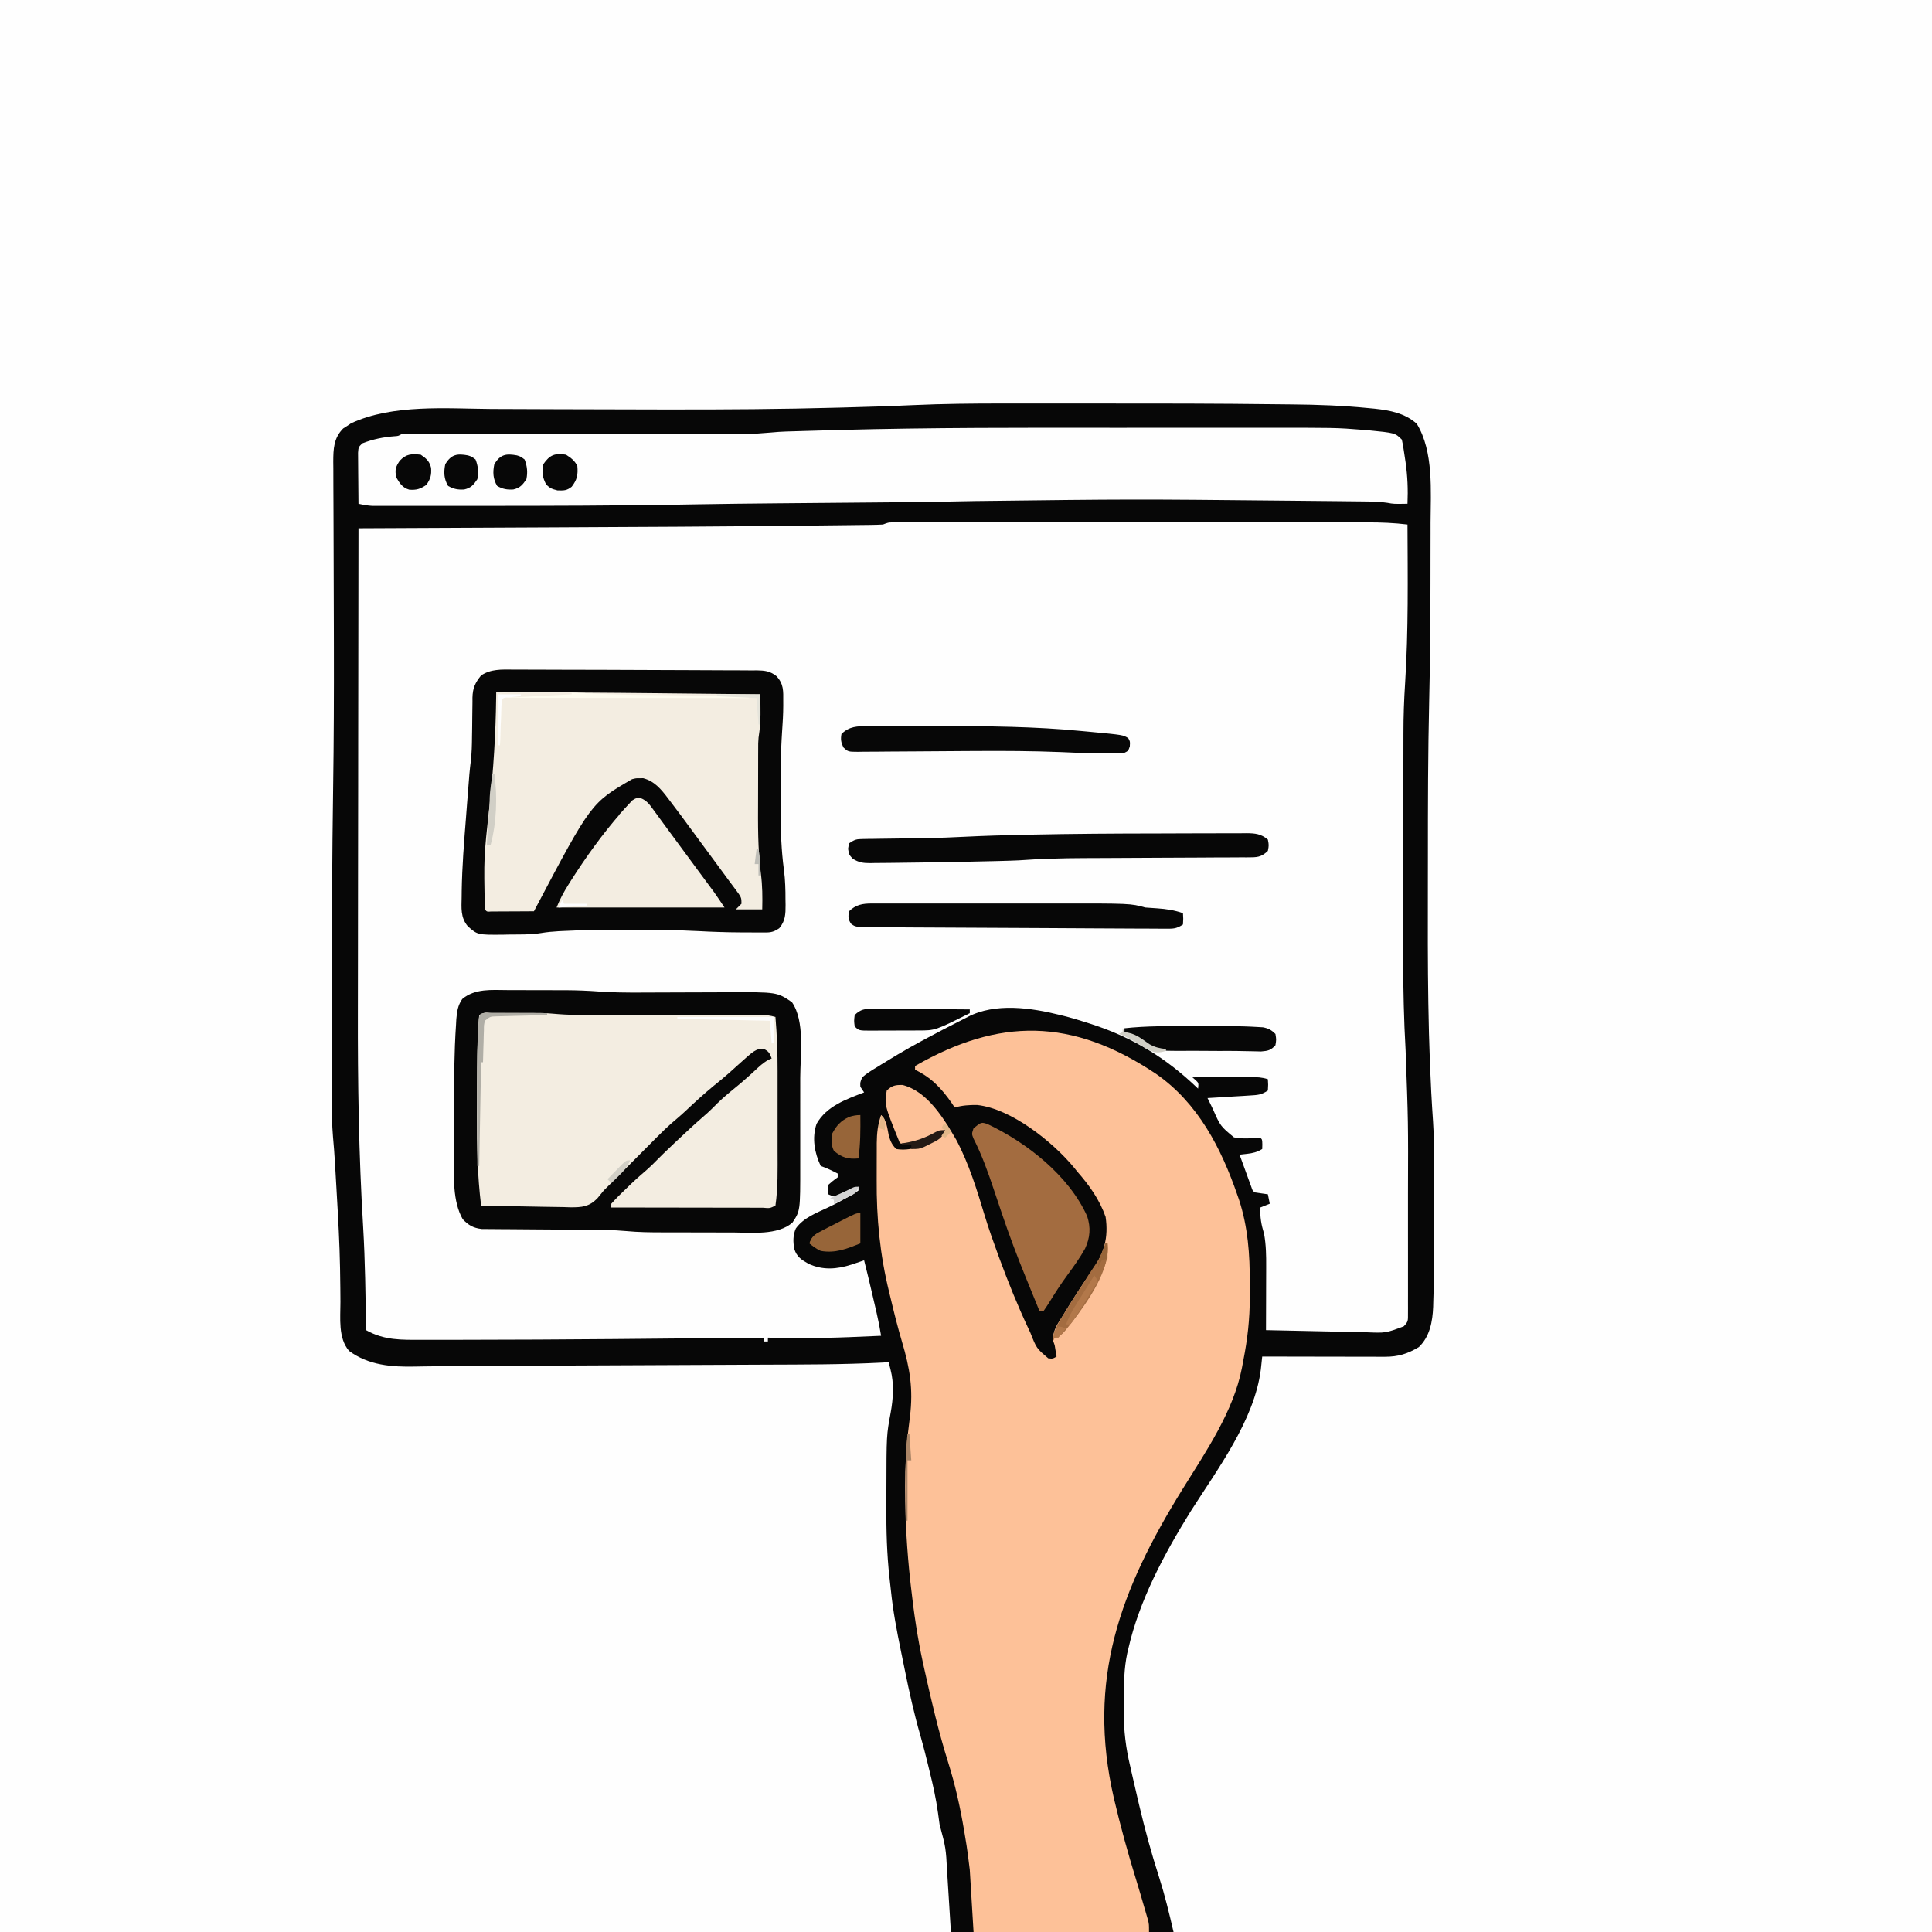
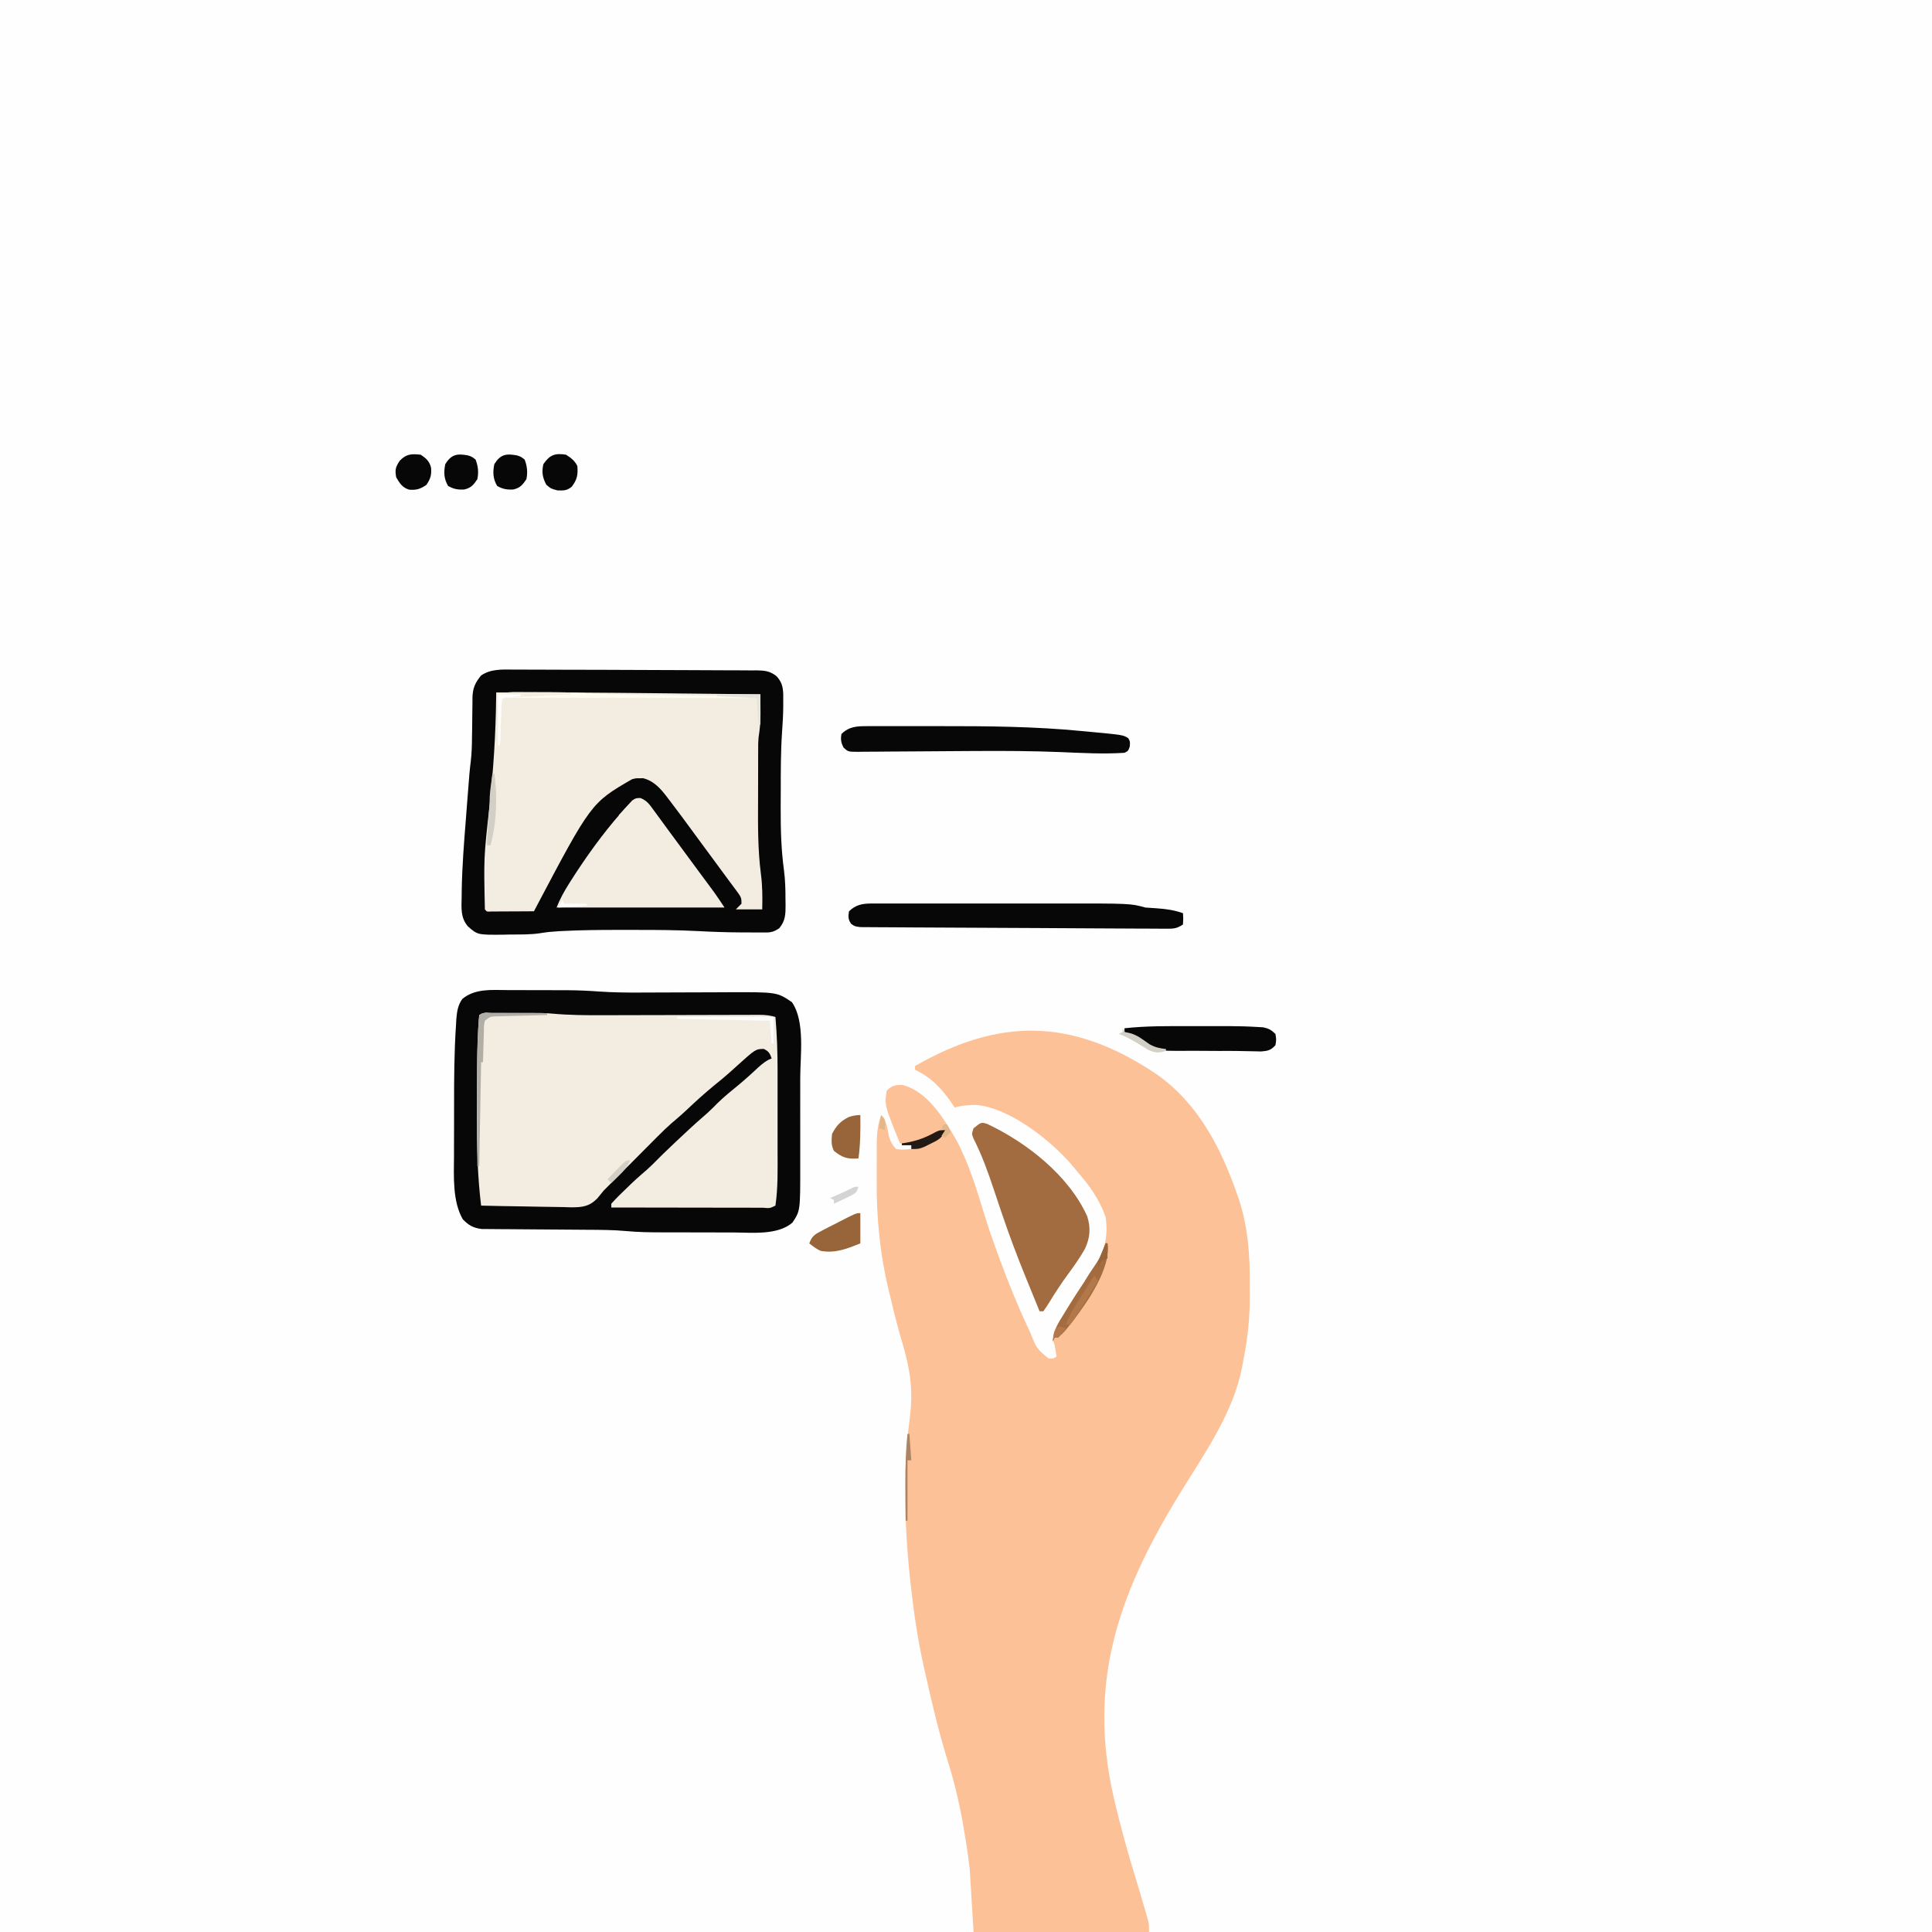
<svg xmlns="http://www.w3.org/2000/svg" version="1.1" width="1024" height="1024">
  <rect width="100%" height="100%" fill="#333333" stroke="none" />
  <path d="M0 0 C337.92 0 675.84 0 1024 0 C1024 337.92 1024 675.84 1024 1024 C686.08 1024 348.16 1024 0 1024 C0 686.08 0 348.16 0 0 Z " fill="#FEFEFE" transform="translate(0,0)" />
  <path d="M0 0 C2.973 0.002 5.945 0.001 8.918 -0 C16 -0.003 23.082 -0.001 30.163 0.004 C36.491 0.009 42.818 0.009 49.146 0.004 C80.924 -0.02 112.703 0.014 144.48 0.406 C147.142 0.439 149.804 0.465 152.466 0.488 C165.999 0.608 179.42 1.087 192.892 2.427 C194.032 2.534 195.172 2.64 196.346 2.75 C204.558 3.656 212.334 5.129 218.634 10.759 C227.641 25.498 225.999 46.484 225.927 63.173 C225.926 65.069 225.926 66.965 225.926 68.86 C225.924 72.826 225.916 76.79 225.903 80.755 C225.886 85.672 225.882 90.589 225.883 95.506 C225.882 116.213 225.677 136.905 225.197 157.607 C224.56 185.312 224.509 213.015 224.512 240.725 C224.511 245.545 224.503 250.365 224.491 255.185 C224.387 297.021 224.365 339.004 227.254 380.761 C227.796 388.86 227.842 396.927 227.83 405.041 C227.83 406.619 227.831 408.198 227.833 409.777 C227.834 413.064 227.832 416.352 227.827 419.639 C227.823 422.955 227.823 426.271 227.827 429.586 C227.87 460.718 227.87 460.718 227.377 475.916 C227.344 477.303 227.344 477.303 227.31 478.719 C226.993 486.516 225.577 494.572 219.697 500.134 C213.714 503.707 208.758 505.26 201.747 505.248 C201.044 505.248 200.342 505.248 199.618 505.248 C197.296 505.248 194.975 505.24 192.654 505.232 C191.044 505.23 189.434 505.229 187.824 505.228 C183.587 505.224 179.351 505.214 175.114 505.203 C170.791 505.193 166.468 505.188 162.144 505.183 C153.662 505.172 145.179 505.155 136.697 505.134 C136.632 505.749 136.568 506.364 136.501 506.997 C136.371 508.209 136.371 508.209 136.238 509.446 C136.153 510.246 136.068 511.046 135.98 511.871 C132.596 538.948 112.843 564.986 98.603 587.435 C84.772 609.808 71.53 634.321 65.697 660.134 C65.431 661.252 65.431 661.252 65.161 662.393 C63.463 670.434 63.358 678.34 63.381 686.521 C63.384 688.867 63.361 691.211 63.336 693.556 C63.292 703.44 64.39 712.484 66.697 722.134 C67.025 723.587 67.35 725.039 67.674 726.493 C68.732 731.214 69.834 735.925 70.947 740.634 C71.143 741.464 71.338 742.294 71.54 743.149 C74.555 755.886 77.962 768.422 81.979 780.883 C85.054 790.521 87.42 800.269 89.697 810.134 C50.757 810.134 11.817 810.134 -28.303 810.134 C-28.963 799.574 -29.623 789.014 -30.303 778.134 C-30.975 765.6 -30.975 765.6 -34.303 753.134 C-34.618 751.061 -34.897 748.981 -35.159 746.9 C-36.19 739.428 -37.797 732.199 -39.616 724.884 C-40.04 723.131 -40.04 723.131 -40.473 721.341 C-41.726 716.225 -43.003 711.128 -44.466 706.068 C-47.839 694.394 -50.445 682.632 -52.843 670.72 C-53.492 667.505 -54.153 664.292 -54.817 661.08 C-56.983 650.488 -59.005 639.962 -60.09 629.197 C-60.325 626.917 -60.591 624.641 -60.856 622.364 C-62.261 609.725 -62.585 597.203 -62.509 584.494 C-62.491 581.307 -62.488 578.12 -62.489 574.933 C-62.441 546.774 -62.441 546.774 -60.241 534.947 C-58.854 527.285 -58.356 519.521 -60.32 511.934 C-60.644 510.68 -60.969 509.426 -61.303 508.134 C-62.506 508.203 -63.708 508.271 -64.948 508.342 C-85.856 509.42 -106.781 509.357 -127.712 509.438 C-133.249 509.46 -138.786 509.487 -144.323 509.514 C-153.629 509.558 -162.934 509.599 -172.239 509.637 C-185.232 509.691 -198.224 509.751 -211.216 509.811 C-220.349 509.854 -229.483 509.895 -238.616 509.936 C-240.793 509.946 -242.971 509.956 -245.148 509.965 C-248.307 509.98 -251.465 509.994 -254.624 510.008 C-255.643 510.012 -256.662 510.017 -257.711 510.021 C-262.674 510.043 -267.637 510.062 -272.599 510.073 C-274.5 510.077 -276.4 510.082 -278.3 510.087 C-279.223 510.089 -280.145 510.091 -281.095 510.094 C-286.511 510.112 -291.925 510.164 -297.339 510.247 C-300.714 510.298 -304.088 510.333 -307.462 510.366 C-309 510.385 -310.538 510.412 -312.076 510.447 C-324.634 510.728 -336.883 509.824 -347.303 502.134 C-353.168 495.349 -351.852 484.672 -351.861 476.305 C-351.869 471.328 -351.947 466.353 -352.026 461.377 C-352.05 459.795 -352.05 459.795 -352.074 458.181 C-352.305 445.128 -353.049 432.103 -353.803 419.072 C-353.869 417.91 -353.935 416.749 -354.003 415.552 C-354.194 412.214 -354.388 408.875 -354.584 405.537 C-354.642 404.56 -354.699 403.584 -354.758 402.578 C-355.043 397.885 -355.384 393.208 -355.818 388.527 C-356.329 382.424 -356.444 376.373 -356.432 370.251 C-356.434 369.122 -356.436 367.993 -356.438 366.83 C-356.442 363.105 -356.439 359.379 -356.436 355.654 C-356.437 353.677 -356.437 351.7 -356.439 349.723 C-356.443 342.677 -356.44 335.63 -356.434 328.584 C-356.429 323.39 -356.427 318.197 -356.425 313.003 C-356.415 276.444 -356.275 239.892 -355.729 203.337 C-355.362 178.565 -355.281 153.799 -355.337 129.024 C-355.344 125.779 -355.35 122.534 -355.356 119.288 C-355.382 104.668 -355.412 90.049 -355.484 75.429 C-355.513 69.298 -355.532 63.168 -355.544 57.037 C-355.552 52.757 -355.574 48.477 -355.605 44.197 C-355.625 40.951 -355.625 37.706 -355.628 34.46 C-355.64 33.306 -355.653 32.153 -355.665 30.964 C-355.648 24.156 -355.478 18.335 -350.428 13.244 C-349.727 12.795 -349.026 12.347 -348.303 11.884 C-347.622 11.425 -346.942 10.967 -346.241 10.494 C-324.082 0.239 -295.744 2.722 -271.838 2.896 C-267.551 2.923 -263.264 2.931 -258.978 2.941 C-251.705 2.96 -244.433 2.988 -237.161 3.023 C-219.321 3.106 -201.481 3.134 -183.642 3.154 C-181.788 3.157 -179.934 3.159 -178.08 3.162 C-148.04 3.202 -118.021 3.015 -87.991 2.197 C-87.165 2.175 -86.34 2.153 -85.49 2.13 C-73.292 1.802 -61.095 1.457 -48.906 0.883 C-32.601 0.136 -16.319 -0.015 0 0 Z " fill="#FEFEFE" transform="translate(532.303,213.866)" />
-   <path d="M0 0 C2.973 0.002 5.945 0.001 8.918 -0 C16 -0.003 23.082 -0.001 30.163 0.004 C36.491 0.009 42.818 0.009 49.146 0.004 C80.924 -0.02 112.703 0.014 144.48 0.406 C147.142 0.439 149.804 0.465 152.466 0.488 C165.999 0.608 179.42 1.087 192.892 2.427 C194.032 2.534 195.172 2.64 196.346 2.75 C204.558 3.656 212.334 5.129 218.634 10.759 C227.641 25.498 225.999 46.484 225.927 63.173 C225.926 65.069 225.926 66.965 225.926 68.86 C225.924 72.826 225.916 76.79 225.903 80.755 C225.886 85.672 225.882 90.589 225.883 95.506 C225.882 116.213 225.677 136.905 225.197 157.607 C224.56 185.312 224.509 213.015 224.512 240.725 C224.511 245.545 224.503 250.365 224.491 255.185 C224.387 297.021 224.365 339.004 227.254 380.761 C227.796 388.86 227.842 396.927 227.83 405.041 C227.83 406.619 227.831 408.198 227.833 409.777 C227.834 413.064 227.832 416.352 227.827 419.639 C227.823 422.955 227.823 426.271 227.827 429.586 C227.87 460.718 227.87 460.718 227.377 475.916 C227.344 477.303 227.344 477.303 227.31 478.719 C226.993 486.516 225.577 494.572 219.697 500.134 C213.714 503.707 208.758 505.26 201.747 505.248 C201.044 505.248 200.342 505.248 199.618 505.248 C197.296 505.248 194.975 505.24 192.654 505.232 C191.044 505.23 189.434 505.229 187.824 505.228 C183.587 505.224 179.351 505.214 175.114 505.203 C170.791 505.193 166.468 505.188 162.144 505.183 C153.662 505.172 145.179 505.155 136.697 505.134 C136.632 505.749 136.568 506.364 136.501 506.997 C136.371 508.209 136.371 508.209 136.238 509.446 C136.153 510.246 136.068 511.046 135.98 511.871 C132.596 538.948 112.843 564.986 98.603 587.435 C84.772 609.808 71.53 634.321 65.697 660.134 C65.431 661.252 65.431 661.252 65.161 662.393 C63.463 670.434 63.358 678.34 63.381 686.521 C63.384 688.867 63.361 691.211 63.336 693.556 C63.292 703.44 64.39 712.484 66.697 722.134 C67.025 723.587 67.35 725.039 67.674 726.493 C68.732 731.214 69.834 735.925 70.947 740.634 C71.143 741.464 71.338 742.294 71.54 743.149 C74.555 755.886 77.962 768.422 81.979 780.883 C85.054 790.521 87.42 800.269 89.697 810.134 C50.757 810.134 11.817 810.134 -28.303 810.134 C-28.963 799.574 -29.623 789.014 -30.303 778.134 C-30.975 765.6 -30.975 765.6 -34.303 753.134 C-34.618 751.061 -34.897 748.981 -35.159 746.9 C-36.19 739.428 -37.797 732.199 -39.616 724.884 C-40.04 723.131 -40.04 723.131 -40.473 721.341 C-41.726 716.225 -43.003 711.128 -44.466 706.068 C-47.839 694.394 -50.445 682.632 -52.843 670.72 C-53.492 667.505 -54.153 664.292 -54.817 661.08 C-56.983 650.488 -59.005 639.962 -60.09 629.197 C-60.325 626.917 -60.591 624.641 -60.856 622.364 C-62.261 609.725 -62.585 597.203 -62.509 584.494 C-62.491 581.307 -62.488 578.12 -62.489 574.933 C-62.441 546.774 -62.441 546.774 -60.241 534.947 C-58.854 527.285 -58.356 519.521 -60.32 511.934 C-60.644 510.68 -60.969 509.426 -61.303 508.134 C-62.506 508.203 -63.708 508.271 -64.948 508.342 C-85.856 509.42 -106.781 509.357 -127.712 509.438 C-133.249 509.46 -138.786 509.487 -144.323 509.514 C-153.629 509.558 -162.934 509.599 -172.239 509.637 C-185.232 509.691 -198.224 509.751 -211.216 509.811 C-220.349 509.854 -229.483 509.895 -238.616 509.936 C-240.793 509.946 -242.971 509.956 -245.148 509.965 C-248.307 509.98 -251.465 509.994 -254.624 510.008 C-255.643 510.012 -256.662 510.017 -257.711 510.021 C-262.674 510.043 -267.637 510.062 -272.599 510.073 C-274.5 510.077 -276.4 510.082 -278.3 510.087 C-279.223 510.089 -280.145 510.091 -281.095 510.094 C-286.511 510.112 -291.925 510.164 -297.339 510.247 C-300.714 510.298 -304.088 510.333 -307.462 510.366 C-309 510.385 -310.538 510.412 -312.076 510.447 C-324.634 510.728 -336.883 509.824 -347.303 502.134 C-353.168 495.349 -351.852 484.672 -351.861 476.305 C-351.869 471.328 -351.947 466.353 -352.026 461.377 C-352.05 459.795 -352.05 459.795 -352.074 458.181 C-352.305 445.128 -353.049 432.103 -353.803 419.072 C-353.869 417.91 -353.935 416.749 -354.003 415.552 C-354.194 412.214 -354.388 408.875 -354.584 405.537 C-354.642 404.56 -354.699 403.584 -354.758 402.578 C-355.043 397.885 -355.384 393.208 -355.818 388.527 C-356.329 382.424 -356.444 376.373 -356.432 370.251 C-356.434 369.122 -356.436 367.993 -356.438 366.83 C-356.442 363.105 -356.439 359.379 -356.436 355.654 C-356.437 353.677 -356.437 351.7 -356.439 349.723 C-356.443 342.677 -356.44 335.63 -356.434 328.584 C-356.429 323.39 -356.427 318.197 -356.425 313.003 C-356.415 276.444 -356.275 239.892 -355.729 203.337 C-355.362 178.565 -355.281 153.799 -355.337 129.024 C-355.344 125.779 -355.35 122.534 -355.356 119.288 C-355.382 104.668 -355.412 90.049 -355.484 75.429 C-355.513 69.298 -355.532 63.168 -355.544 57.037 C-355.552 52.757 -355.574 48.477 -355.605 44.197 C-355.625 40.951 -355.625 37.706 -355.628 34.46 C-355.64 33.306 -355.653 32.153 -355.665 30.964 C-355.648 24.156 -355.478 18.335 -350.428 13.244 C-349.727 12.795 -349.026 12.347 -348.303 11.884 C-347.622 11.425 -346.942 10.967 -346.241 10.494 C-324.082 0.239 -295.744 2.722 -271.838 2.896 C-267.551 2.923 -263.264 2.931 -258.978 2.941 C-251.705 2.96 -244.433 2.988 -237.161 3.023 C-219.321 3.106 -201.481 3.134 -183.642 3.154 C-181.788 3.157 -179.934 3.159 -178.08 3.162 C-148.04 3.202 -118.021 3.015 -87.991 2.197 C-87.165 2.175 -86.34 2.153 -85.49 2.13 C-73.292 1.802 -61.095 1.457 -48.906 0.883 C-32.601 0.136 -16.319 -0.015 0 0 Z M-64.303 64.134 C-66.411 64.25 -68.522 64.305 -70.633 64.331 C-71.604 64.344 -71.604 64.344 -72.595 64.358 C-74.777 64.387 -76.96 64.409 -79.142 64.431 C-80.715 64.45 -82.287 64.47 -83.86 64.489 C-88.184 64.542 -92.507 64.588 -96.831 64.633 C-99.586 64.662 -102.341 64.692 -105.096 64.724 C-150.107 65.231 -195.119 65.448 -240.131 65.652 C-251.32 65.702 -262.509 65.757 -273.698 65.811 C-296.566 65.923 -319.435 66.03 -342.303 66.134 C-342.372 106.024 -342.425 145.913 -342.456 185.802 C-342.46 190.548 -342.464 195.294 -342.468 200.039 C-342.469 200.984 -342.469 201.928 -342.47 202.902 C-342.483 218.048 -342.507 233.195 -342.535 248.342 C-342.563 263.969 -342.579 279.596 -342.585 295.224 C-342.589 303.965 -342.598 312.707 -342.62 321.448 C-342.717 359.912 -342.159 398.135 -339.822 436.538 C-338.755 454.712 -338.555 472.933 -338.303 491.134 C-328.513 496.652 -319.503 496.286 -308.455 496.267 C-306.498 496.269 -306.498 496.269 -304.501 496.271 C-300.852 496.274 -297.204 496.269 -293.555 496.263 C-291.232 496.259 -288.909 496.258 -286.585 496.257 C-233.491 496.227 -180.395 495.632 -127.303 495.134 C-127.303 495.794 -127.303 496.454 -127.303 497.134 C-126.643 497.134 -125.983 497.134 -125.303 497.134 C-125.303 496.474 -125.303 495.814 -125.303 495.134 C-124.196 495.14 -123.089 495.145 -121.949 495.15 C-93.607 495.378 -93.607 495.378 -65.303 494.134 C-65.943 490.096 -66.72 486.125 -67.643 482.142 C-67.901 481.025 -68.16 479.907 -68.426 478.755 C-68.695 477.602 -68.964 476.448 -69.241 475.259 C-69.505 474.113 -69.77 472.967 -70.043 471.787 C-71.411 465.889 -72.811 460.002 -74.303 454.134 C-74.906 454.339 -75.51 454.544 -76.131 454.755 C-76.93 455.025 -77.73 455.294 -78.553 455.572 C-79.342 455.839 -80.131 456.105 -80.944 456.38 C-88.757 458.877 -96.198 459.504 -103.803 455.947 C-107.493 453.844 -109.969 452.326 -111.303 448.134 C-111.993 444.284 -112.062 440.927 -110.518 437.279 C-106.435 431.542 -99.622 429.044 -93.452 426.127 C-89.636 424.32 -85.967 422.357 -82.303 420.259 C-81.334 419.705 -80.364 419.151 -79.366 418.58 C-78.685 418.103 -78.004 417.626 -77.303 417.134 C-77.303 416.474 -77.303 415.814 -77.303 415.134 C-80.55 416.139 -83.429 417.203 -86.428 418.822 C-89.303 420.134 -89.303 420.134 -91.678 419.822 C-92.482 419.482 -92.482 419.482 -93.303 419.134 C-93.616 416.884 -93.616 416.884 -93.303 414.134 C-90.803 411.947 -90.803 411.947 -88.303 410.134 C-88.303 409.474 -88.303 408.814 -88.303 408.134 C-91.286 406.61 -94.121 405.195 -97.303 404.134 C-100.599 397.177 -102.039 389.241 -99.502 381.779 C-94.231 372.413 -83.842 368.782 -74.303 365.134 C-74.963 364.144 -75.623 363.154 -76.303 362.134 C-76.409 359.779 -76.409 359.779 -75.303 357.134 C-72.948 355.03 -70.314 353.45 -67.616 351.822 C-66.841 351.34 -66.066 350.857 -65.268 350.361 C-62.958 348.932 -60.634 347.529 -58.303 346.134 C-57.41 345.594 -57.41 345.594 -56.499 345.044 C-52.491 342.634 -48.415 340.36 -44.303 338.134 C-43.433 337.663 -42.563 337.192 -41.667 336.707 C-35.769 333.531 -29.838 330.431 -23.854 327.42 C-22.348 326.661 -20.846 325.894 -19.354 325.11 C-4.682 317.483 14.215 320.28 29.697 324.134 C30.816 324.413 31.935 324.691 33.088 324.978 C36.655 325.941 40.18 327.004 43.697 328.134 C44.471 328.382 45.245 328.63 46.043 328.885 C68.279 336.092 85.904 346.957 102.697 363.134 C103.029 360.132 103.029 360.132 101.197 358.447 C100.702 358.014 100.207 357.581 99.697 357.134 C104.911 357.11 110.126 357.091 115.34 357.079 C117.114 357.074 118.888 357.068 120.662 357.059 C123.212 357.047 125.761 357.041 128.31 357.037 C129.104 357.032 129.898 357.026 130.716 357.021 C133.973 357.021 136.584 357.097 139.697 358.134 C139.884 361.009 139.884 361.009 139.697 364.134 C136.162 366.491 134.265 366.51 130.06 366.767 C128.761 366.851 127.463 366.935 126.125 367.021 C124.753 367.101 123.381 367.18 122.009 367.259 C120.626 367.346 119.242 367.433 117.859 367.521 C114.472 367.733 111.085 367.938 107.697 368.134 C107.989 368.715 108.282 369.295 108.583 369.893 C109.267 371.269 109.938 372.65 110.588 374.041 C114.53 382.986 114.53 382.986 121.716 388.957 C126.403 389.849 130.968 389.493 135.697 389.134 C136.697 390.134 136.697 390.134 136.759 392.697 C136.739 393.501 136.718 394.306 136.697 395.134 C134.002 396.818 131.648 397.35 128.541 397.701 C127.272 397.844 126.004 397.987 124.697 398.134 C125.838 401.282 126.986 404.427 128.134 407.572 C128.623 408.919 128.623 408.919 129.121 410.293 C129.433 411.147 129.746 412.001 130.068 412.88 C130.356 413.671 130.644 414.462 130.941 415.277 C131.549 417.116 131.549 417.116 132.697 418.134 C135.025 418.502 137.359 418.837 139.697 419.134 C140.027 420.784 140.357 422.434 140.697 424.134 C139.047 424.794 137.397 425.454 135.697 426.134 C135.488 431.263 136.212 435.243 137.697 440.134 C138.755 445.938 138.827 451.569 138.795 457.443 C138.792 458.893 138.792 458.893 138.79 460.372 C138.785 463.439 138.772 466.505 138.759 469.572 C138.754 471.66 138.75 473.748 138.746 475.835 C138.735 480.935 138.718 486.035 138.697 491.134 C147.181 491.335 155.665 491.519 164.15 491.681 C168.091 491.757 172.031 491.838 175.971 491.933 C179.776 492.025 183.582 492.101 187.389 492.167 C188.837 492.194 190.286 492.228 191.734 492.266 C202.137 492.703 202.137 492.703 211.697 489.134 C214.186 486.645 213.948 485.908 213.951 482.476 C213.959 481 213.959 481 213.968 479.494 C213.964 478.409 213.96 477.324 213.956 476.207 C213.959 475.066 213.963 473.926 213.966 472.75 C213.975 468.942 213.969 465.134 213.963 461.326 C213.964 458.651 213.966 455.977 213.968 453.303 C213.972 447.658 213.967 442.012 213.958 436.367 C213.948 430.66 213.948 424.954 213.958 419.247 C214.092 380.941 214.092 380.941 212.693 342.669 C210.853 310.893 211.435 278.999 211.496 247.183 C211.51 239.867 211.512 232.552 211.511 225.237 C211.511 216.359 211.518 207.482 211.527 198.604 C211.529 196.091 211.53 193.577 211.53 191.064 C211.531 187.105 211.537 183.147 211.547 179.188 C211.55 177.754 211.551 176.319 211.551 174.885 C211.548 165.886 211.864 156.953 212.452 147.977 C214.228 120.08 213.811 92.07 213.697 64.134 C206.593 63.285 199.605 62.991 192.454 63.007 C191.366 63.006 190.277 63.004 189.155 63.003 C185.531 62.999 181.907 63.002 178.283 63.005 C175.676 63.004 173.068 63.002 170.461 63 C164.13 62.995 157.799 62.996 151.468 62.999 C146.324 63.001 141.18 63.002 136.037 63.001 C134.937 63 134.937 63 133.815 63 C132.325 63 130.835 62.999 129.346 62.999 C115.399 62.996 101.452 62.999 87.505 63.005 C75.535 63.009 63.564 63.009 51.594 63.004 C37.685 62.999 23.776 62.996 9.866 63 C8.384 63 6.902 63 5.42 63.001 C4.327 63.001 4.327 63.001 3.211 63.001 C-1.931 63.002 -7.073 63 -12.215 62.998 C-19.127 62.995 -26.038 62.997 -32.95 63.003 C-35.492 63.004 -38.034 63.004 -40.576 63.002 C-44.033 62.999 -47.491 63.002 -50.949 63.007 C-51.965 63.005 -52.98 63.003 -54.027 63.001 C-54.949 63.003 -55.872 63.006 -56.823 63.008 C-57.622 63.009 -58.42 63.009 -59.243 63.009 C-61.503 63.058 -61.503 63.058 -64.303 64.134 Z " fill="#070707" transform="translate(532.303,213.866)" />
  <path d="M0 0 C22.255 15.451 34.585 39.439 43.21 64.532 C43.481 65.301 43.751 66.07 44.029 66.863 C48.677 81.142 49.773 95.81 49.664 110.731 C49.648 113.344 49.664 115.955 49.683 118.567 C49.697 129.943 48.483 140.698 46.273 151.845 C46.021 153.194 45.77 154.544 45.52 155.894 C41.026 178.969 26.425 200.207 14.191 219.905 C-19.022 273.398 -36.883 321.073 -22.318 384.07 C-18.88 398.665 -14.919 413.101 -10.471 427.42 C-9.051 432.048 -7.698 436.695 -6.352 441.345 C-6.089 442.236 -5.826 443.128 -5.555 444.047 C-5.315 444.877 -5.075 445.708 -4.829 446.563 C-4.615 447.295 -4.402 448.027 -4.183 448.78 C-3.727 450.845 -3.727 450.845 -3.727 454.845 C-34.417 454.845 -65.107 454.845 -96.727 454.845 C-97.717 438.51 -97.717 438.51 -98.727 421.845 C-99.413 416.098 -100.112 410.521 -101.102 404.845 C-101.325 403.504 -101.548 402.164 -101.771 400.823 C-103.814 388.677 -106.412 376.968 -110.095 365.221 C-115.192 348.96 -119.058 332.476 -122.727 315.845 C-122.983 314.696 -123.238 313.547 -123.501 312.364 C-126.477 298.758 -128.436 285.113 -129.977 271.282 C-130.06 270.537 -130.144 269.791 -130.229 269.023 C-132.007 252.863 -132.953 236.728 -132.977 220.47 C-132.979 219.745 -132.982 219.021 -132.984 218.275 C-132.996 208.163 -132.466 198.268 -131.227 188.22 C-131.092 187.107 -130.956 185.994 -130.816 184.848 C-130.686 183.785 -130.556 182.721 -130.422 181.626 C-128.642 167.048 -130.468 156.023 -134.649 142.021 C-136.822 134.675 -138.688 127.274 -140.46 119.824 C-140.796 118.418 -141.136 117.012 -141.48 115.607 C-146.318 95.89 -148.219 76.501 -148.063 56.207 C-148.039 52.858 -148.043 49.509 -148.049 46.159 C-148.044 44.004 -148.037 41.848 -148.028 39.692 C-148.029 38.704 -148.03 37.715 -148.031 36.697 C-147.976 31.36 -147.483 26.894 -145.727 21.845 C-142.651 24.921 -142.503 28.729 -141.606 32.899 C-140.716 35.882 -139.893 37.626 -137.727 39.845 C-130.296 41.083 -123.292 38.249 -116.727 34.845 C-113.89 32.301 -113.89 32.301 -111.727 29.845 C-112.705 30.35 -113.684 30.855 -114.692 31.376 C-127.601 37.843 -127.601 37.843 -135.727 36.845 C-143.992 16.435 -143.992 16.435 -142.727 8.845 C-139.856 6.147 -138.223 5.836 -134.29 5.907 C-120.904 9.43 -112.49 23.732 -105.883 34.985 C-99.165 47.628 -94.937 61.497 -90.809 75.161 C-88.637 82.267 -86.162 89.245 -83.602 96.22 C-83.365 96.865 -83.128 97.511 -82.884 98.177 C-78.306 110.609 -73.347 122.841 -67.727 134.845 C-67.168 136.039 -67.168 136.039 -66.597 137.258 C-63.356 145.494 -63.356 145.494 -57.122 150.79 C-54.712 151.032 -54.712 151.032 -52.727 149.845 C-52.871 148.978 -53.016 148.112 -53.165 147.22 C-53.443 145.549 -53.443 145.549 -53.727 143.845 C-54.021 142.997 -54.315 142.148 -54.618 141.274 C-54.792 135.804 -51.88 132.132 -49.04 127.595 C-48.453 126.629 -47.867 125.663 -47.263 124.668 C-42.922 117.583 -38.378 110.63 -33.599 103.832 C-27.459 94.948 -25.152 86.732 -26.727 75.845 C-29.965 66.64 -35.341 59.112 -41.727 51.845 C-42.319 51.11 -42.91 50.375 -43.52 49.618 C-54.812 35.991 -76.748 18.46 -94.77 16.517 C-98.942 16.45 -102.704 16.709 -106.727 17.845 C-107.2 17.132 -107.673 16.419 -108.161 15.685 C-113.52 7.922 -119.109 1.901 -127.727 -2.155 C-127.727 -2.815 -127.727 -3.475 -127.727 -4.155 C-83.237 -29.697 -44.614 -29.844 0 0 Z " fill="#FDC198" transform="translate(612.727,569.155)" />
  <path d="M0 0 C1.128 0 2.256 0.001 3.418 0.001 C5.797 0.004 8.175 0.012 10.554 0.025 C14.148 0.043 17.742 0.045 21.336 0.045 C23.661 0.05 25.987 0.056 28.312 0.062 C29.893 0.064 29.893 0.064 31.505 0.066 C37.125 0.101 42.687 0.321 48.292 0.737 C55.786 1.271 63.224 1.348 70.732 1.306 C73.068 1.293 75.405 1.286 77.741 1.281 C82.7 1.27 87.659 1.251 92.617 1.23 C98.379 1.207 104.14 1.186 109.901 1.175 C112.175 1.168 114.449 1.156 116.723 1.143 C142.884 1.043 142.884 1.043 150.805 6.418 C157.827 16.6 155.204 34.716 155.188 46.586 C155.188 48.341 155.189 50.096 155.19 51.851 C155.192 55.507 155.19 59.164 155.185 62.821 C155.179 67.488 155.183 72.154 155.189 76.821 C155.192 80.437 155.191 84.053 155.189 87.669 C155.188 89.39 155.189 91.11 155.191 92.83 C155.217 116.987 155.217 116.987 151.055 123.23 C143.305 130.011 129.539 128.514 119.965 128.461 C118.53 128.46 117.094 128.459 115.659 128.46 C112.668 128.458 109.677 128.45 106.686 128.436 C102.886 128.419 99.086 128.415 95.286 128.416 C92.327 128.416 89.368 128.41 86.409 128.403 C85.009 128.4 83.61 128.398 82.21 128.397 C75.839 128.39 69.523 128.333 63.177 127.733 C56.201 127.083 49.234 127.063 42.234 127.031 C39.816 127.019 37.399 127 34.981 126.978 C28.117 126.917 21.253 126.862 14.389 126.829 C10.167 126.808 5.945 126.773 1.723 126.728 C0.123 126.714 -1.478 126.705 -3.079 126.702 C-5.311 126.697 -7.543 126.674 -9.775 126.647 C-11.042 126.639 -12.31 126.631 -13.615 126.622 C-18.083 126.097 -20.554 124.67 -23.654 121.463 C-29.174 111.92 -28.382 98.507 -28.309 87.859 C-28.308 86.324 -28.309 84.789 -28.31 83.253 C-28.31 80.054 -28.3 76.855 -28.281 73.656 C-28.259 69.632 -28.258 65.609 -28.265 61.585 C-28.282 47.156 -28.22 32.721 -27.238 18.32 C-27.186 17.366 -27.134 16.412 -27.08 15.43 C-26.745 11.394 -26.285 8.089 -23.927 4.725 C-17.184 -0.916 -8.394 -0.057 0 0 Z " fill="#F3EDE1" transform="translate(268.945,524.77)" />
  <path d="M0 0 C1.167 0.001 1.167 0.001 2.357 0.003 C4.953 0.007 7.549 0.018 10.146 0.03 C12.008 0.035 13.87 0.04 15.733 0.044 C19.744 0.054 23.754 0.068 27.765 0.083 C34.179 0.106 40.593 0.114 47.007 0.121 C57.048 0.135 67.089 0.175 77.13 0.236 C82.878 0.271 88.626 0.296 94.374 0.3 C100.064 0.304 105.753 0.332 111.442 0.378 C113.581 0.391 115.719 0.395 117.858 0.39 C120.813 0.386 123.766 0.411 126.721 0.445 C127.587 0.436 128.453 0.428 129.346 0.419 C133.527 0.498 136.282 0.817 139.622 3.458 C143.532 7.636 143.253 11.364 143.224 16.792 C143.227 17.455 143.231 18.118 143.235 18.802 C143.227 23.588 142.949 28.323 142.603 33.096 C141.893 43.444 141.913 53.799 141.913 64.167 C141.911 67.532 141.893 70.897 141.874 74.262 C141.846 85.132 142.161 95.707 143.638 106.478 C144.29 111.614 144.43 116.682 144.411 121.854 C144.427 122.785 144.443 123.716 144.46 124.675 C144.463 129.608 144.413 133.161 141.099 137.104 C137.578 139.451 136.146 139.35 131.981 139.335 C130.732 139.333 129.483 139.331 128.196 139.329 C126.23 139.31 126.23 139.31 124.224 139.292 C122.982 139.291 121.741 139.29 120.462 139.29 C113.012 139.256 105.6 138.997 98.161 138.6 C87.171 138.027 76.199 137.952 65.196 137.974 C61.969 137.979 58.743 137.974 55.517 137.968 C45.807 137.964 36.117 138.052 26.419 138.55 C25.279 138.608 25.279 138.608 24.115 138.667 C21.034 138.847 18.026 139.116 14.98 139.624 C9.442 140.547 3.826 140.373 -1.776 140.417 C-3.018 140.446 -4.259 140.475 -5.538 140.505 C-18.765 140.596 -18.765 140.596 -23.901 136.104 C-27.882 131.427 -27.314 126.359 -27.21 120.538 C-27.2 119.486 -27.19 118.435 -27.18 117.351 C-26.98 104.589 -25.979 91.884 -24.964 79.167 C-24.779 76.751 -24.595 74.335 -24.411 71.919 C-23.053 54.235 -23.053 54.235 -22.352 48.384 C-21.867 44.174 -21.751 40.015 -21.726 35.78 C-21.702 34.242 -21.678 32.703 -21.653 31.165 C-21.618 28.782 -21.589 26.399 -21.575 24.016 C-21.56 21.687 -21.52 19.359 -21.476 17.03 C-21.477 16.324 -21.479 15.617 -21.481 14.889 C-21.358 9.858 -20.07 6.977 -16.901 3.104 C-11.697 -0.366 -6.087 -0.039 0 0 Z " fill="#F3EDE1" transform="translate(271.901,354.896)" />
  <path d="M0 0 C10.009 0.009 20.018 0.002 30.027 -0.007 C39.856 -0.016 49.685 -0.018 59.513 -0.012 C65.309 -0.009 71.104 -0.009 76.9 -0.015 C117.829 -0.056 117.829 -0.056 132.187 1.086 C133.066 1.155 133.945 1.224 134.851 1.296 C149.295 2.726 149.295 2.726 152.827 6.257 C153.509 9.289 153.925 12.373 154.389 15.445 C154.594 16.793 154.594 16.793 154.803 18.168 C155.863 25.592 156.162 32.756 155.827 40.257 C148.504 40.383 148.504 40.383 145.18 39.764 C141.385 39.19 137.666 39.082 133.837 39.052 C132.658 39.037 132.658 39.037 131.454 39.022 C128.832 38.99 126.211 38.965 123.589 38.941 C121.711 38.92 119.834 38.899 117.956 38.877 C112.871 38.821 107.785 38.772 102.7 38.725 C99.508 38.695 96.317 38.663 93.125 38.631 C9.833 37.809 9.833 37.809 -73.452 38.831 C-100.321 39.443 -127.198 39.586 -154.073 39.818 C-161.092 39.879 -168.111 39.941 -175.13 40.003 C-176.275 40.013 -177.419 40.024 -178.599 40.034 C-192.316 40.158 -206.032 40.308 -219.747 40.542 C-221.149 40.566 -222.551 40.59 -223.952 40.613 C-226.008 40.648 -228.064 40.683 -230.12 40.718 C-264.083 41.293 -298.045 41.366 -332.011 41.379 C-336.237 41.381 -340.462 41.384 -344.688 41.388 C-352.049 41.395 -359.41 41.396 -366.771 41.392 C-369.261 41.39 -371.752 41.391 -374.242 41.393 C-377.677 41.396 -381.113 41.392 -384.549 41.387 C-386.064 41.39 -386.064 41.39 -387.609 41.393 C-388.538 41.39 -389.467 41.387 -390.425 41.384 C-391.226 41.384 -392.028 41.383 -392.854 41.383 C-395.37 41.246 -397.717 40.806 -400.173 40.257 C-400.223 36.021 -400.259 31.786 -400.283 27.55 C-400.293 26.108 -400.307 24.667 -400.324 23.225 C-400.348 21.155 -400.36 19.085 -400.368 17.015 C-400.379 15.769 -400.389 14.522 -400.4 13.238 C-400.173 10.257 -400.173 10.257 -398.173 8.257 C-392.598 6.055 -386.945 4.915 -380.986 4.468 C-379.075 4.35 -379.075 4.35 -377.173 3.257 C-374.727 3.164 -372.309 3.131 -369.863 3.144 C-369.1 3.143 -368.338 3.143 -367.553 3.143 C-364.984 3.144 -362.415 3.152 -359.847 3.159 C-358.011 3.161 -356.174 3.163 -354.338 3.164 C-350.376 3.167 -346.413 3.173 -342.45 3.182 C-336.18 3.195 -329.91 3.201 -323.64 3.206 C-309.187 3.218 -294.733 3.24 -280.28 3.262 C-267.057 3.283 -253.834 3.301 -240.611 3.311 C-234.383 3.316 -228.156 3.325 -221.928 3.339 C-218.042 3.346 -214.157 3.35 -210.271 3.352 C-208.476 3.354 -206.68 3.357 -204.885 3.363 C-193.222 3.413 -193.222 3.413 -181.602 2.509 C-176.202 1.949 -170.76 1.892 -165.336 1.731 C-164.657 1.71 -163.978 1.689 -163.277 1.668 C-157.895 1.503 -152.513 1.354 -147.13 1.21 C-145.901 1.177 -145.901 1.177 -144.647 1.143 C-96.439 -0.147 -48.221 -0.047 0 0 Z " fill="#FEFEFE" transform="translate(590.173,226.743)" />
  <path d="M0 0 C1.167 0.001 1.167 0.001 2.357 0.003 C4.953 0.007 7.549 0.018 10.146 0.03 C12.008 0.035 13.87 0.04 15.733 0.044 C19.744 0.054 23.754 0.068 27.765 0.083 C34.179 0.106 40.593 0.114 47.007 0.121 C57.048 0.135 67.089 0.175 77.13 0.236 C82.878 0.271 88.626 0.296 94.374 0.3 C100.064 0.304 105.753 0.332 111.442 0.378 C113.581 0.391 115.719 0.395 117.858 0.39 C120.813 0.386 123.766 0.411 126.721 0.445 C127.587 0.436 128.453 0.428 129.346 0.419 C133.527 0.498 136.282 0.817 139.622 3.458 C143.532 7.636 143.253 11.364 143.224 16.792 C143.227 17.455 143.231 18.118 143.235 18.802 C143.227 23.588 142.949 28.323 142.603 33.096 C141.893 43.444 141.913 53.799 141.913 64.167 C141.911 67.532 141.893 70.897 141.874 74.262 C141.846 85.132 142.161 95.707 143.638 106.478 C144.29 111.614 144.43 116.682 144.411 121.854 C144.427 122.785 144.443 123.716 144.46 124.675 C144.463 129.608 144.413 133.161 141.099 137.104 C137.578 139.451 136.146 139.35 131.981 139.335 C130.732 139.333 129.483 139.331 128.196 139.329 C126.23 139.31 126.23 139.31 124.224 139.292 C122.982 139.291 121.741 139.29 120.462 139.29 C113.012 139.256 105.6 138.997 98.161 138.6 C87.171 138.027 76.199 137.952 65.196 137.974 C61.969 137.979 58.743 137.974 55.517 137.968 C45.807 137.964 36.117 138.052 26.419 138.55 C25.279 138.608 25.279 138.608 24.115 138.667 C21.034 138.847 18.026 139.116 14.98 139.624 C9.442 140.547 3.826 140.373 -1.776 140.417 C-3.018 140.446 -4.259 140.475 -5.538 140.505 C-18.765 140.596 -18.765 140.596 -23.901 136.104 C-27.882 131.427 -27.314 126.359 -27.21 120.538 C-27.2 119.486 -27.19 118.435 -27.18 117.351 C-26.98 104.589 -25.979 91.884 -24.964 79.167 C-24.779 76.751 -24.595 74.335 -24.411 71.919 C-23.053 54.235 -23.053 54.235 -22.352 48.384 C-21.867 44.174 -21.751 40.015 -21.726 35.78 C-21.702 34.242 -21.678 32.703 -21.653 31.165 C-21.618 28.782 -21.589 26.399 -21.575 24.016 C-21.56 21.687 -21.52 19.359 -21.476 17.03 C-21.477 16.324 -21.479 15.617 -21.481 14.889 C-21.358 9.858 -20.07 6.977 -16.901 3.104 C-11.697 -0.366 -6.087 -0.039 0 0 Z M-8.901 12.104 C-8.912 13.03 -8.922 13.956 -8.933 14.91 C-9.167 34.237 -10.376 53.2 -12.464 72.417 C-15.506 99.698 -15.506 99.698 -14.901 127.104 C-13.853 128.377 -13.853 128.377 -11.493 128.218 C-10.451 128.213 -9.409 128.207 -8.335 128.202 C-7.21 128.199 -6.086 128.195 -4.927 128.192 C-3.151 128.18 -3.151 128.18 -1.339 128.167 C-0.151 128.162 1.037 128.158 2.261 128.153 C5.207 128.141 8.153 128.125 11.099 128.104 C11.359 127.608 11.618 127.112 11.886 126.602 C41.418 70.654 41.418 70.654 63.099 58.104 C65.224 57.573 65.224 57.573 67.099 57.604 C68.027 57.589 68.027 57.589 68.974 57.573 C74.887 59.051 78.59 63.485 82.099 68.167 C82.562 68.771 83.026 69.375 83.504 69.998 C85.049 72.024 86.576 74.062 88.099 76.104 C88.641 76.832 89.183 77.559 89.742 78.308 C93.27 83.055 96.769 87.823 100.261 92.596 C103.957 97.641 107.677 102.668 111.393 107.699 C112.464 109.152 113.533 110.606 114.599 112.063 C115.593 113.416 116.596 114.761 117.61 116.098 C121.099 120.776 121.099 120.776 121.099 124.104 C120.109 125.094 119.119 126.084 118.099 127.104 C122.719 127.104 127.339 127.104 132.099 127.104 C132.25 120.674 132.226 114.586 131.386 108.213 C129.7 95.123 129.83 82.024 129.893 68.848 C129.908 65.489 129.914 62.131 129.913 58.773 C129.913 55.524 129.922 52.275 129.931 49.026 C129.932 47.831 129.933 46.636 129.934 45.405 C129.94 44.286 129.947 43.167 129.953 42.013 C129.957 41.038 129.961 40.063 129.965 39.058 C130.099 36.104 130.099 36.104 130.604 32.762 C131.155 28.686 131.21 24.771 131.161 20.667 C131.154 19.569 131.154 19.569 131.147 18.45 C131.136 16.668 131.118 14.886 131.099 13.104 C118.751 12.971 106.404 12.841 94.056 12.713 C88.318 12.654 82.579 12.594 76.841 12.531 C48.259 12.223 19.682 12.024 -8.901 12.104 Z " fill="#070707" transform="translate(271.901,354.896)" />
  <path d="M0 0 C1.128 0 2.256 0.001 3.418 0.001 C5.797 0.004 8.175 0.012 10.554 0.025 C14.148 0.043 17.742 0.045 21.336 0.045 C23.661 0.05 25.987 0.056 28.312 0.062 C29.893 0.064 29.893 0.064 31.505 0.066 C37.125 0.101 42.687 0.321 48.292 0.737 C55.786 1.271 63.224 1.348 70.732 1.306 C73.068 1.293 75.405 1.286 77.741 1.281 C82.7 1.27 87.659 1.251 92.617 1.23 C98.379 1.207 104.14 1.186 109.901 1.175 C112.175 1.168 114.449 1.156 116.723 1.143 C142.884 1.043 142.884 1.043 150.805 6.418 C157.827 16.6 155.204 34.716 155.188 46.586 C155.188 48.341 155.189 50.096 155.19 51.851 C155.192 55.507 155.19 59.164 155.185 62.821 C155.179 67.488 155.183 72.154 155.189 76.821 C155.192 80.437 155.191 84.053 155.189 87.669 C155.188 89.39 155.189 91.11 155.191 92.83 C155.217 116.987 155.217 116.987 151.055 123.23 C143.305 130.011 129.539 128.514 119.965 128.461 C118.53 128.46 117.094 128.459 115.659 128.46 C112.668 128.458 109.677 128.45 106.686 128.436 C102.886 128.419 99.086 128.415 95.286 128.416 C92.327 128.416 89.368 128.41 86.409 128.403 C85.009 128.4 83.61 128.398 82.21 128.397 C75.839 128.39 69.523 128.333 63.177 127.733 C56.201 127.083 49.234 127.063 42.234 127.031 C39.816 127.019 37.399 127 34.981 126.978 C28.117 126.917 21.253 126.862 14.389 126.829 C10.167 126.808 5.945 126.773 1.723 126.728 C0.123 126.714 -1.478 126.705 -3.079 126.702 C-5.311 126.697 -7.543 126.674 -9.775 126.647 C-11.042 126.639 -12.31 126.631 -13.615 126.622 C-18.083 126.097 -20.554 124.67 -23.654 121.463 C-29.174 111.92 -28.382 98.507 -28.309 87.859 C-28.308 86.324 -28.309 84.789 -28.31 83.253 C-28.31 80.054 -28.3 76.855 -28.281 73.656 C-28.259 69.632 -28.258 65.609 -28.265 61.585 C-28.282 47.156 -28.22 32.721 -27.238 18.32 C-27.186 17.366 -27.134 16.412 -27.08 15.43 C-26.745 11.394 -26.285 8.089 -23.927 4.725 C-17.184 -0.916 -8.394 -0.057 0 0 Z M-14.945 13.23 C-15.194 15.793 -15.369 18.325 -15.496 20.895 C-15.538 21.726 -15.58 22.558 -15.623 23.415 C-16.147 35.127 -16.132 46.851 -16.131 58.572 C-16.131 61.258 -16.138 63.943 -16.151 66.628 C-16.231 82.62 -15.891 98.346 -13.945 114.23 C-6.652 114.417 0.641 114.558 7.936 114.645 C11.324 114.687 14.711 114.743 18.098 114.834 C22.001 114.931 25.901 114.976 29.805 115.012 C31.01 115.053 32.216 115.094 33.458 115.137 C39.504 115.14 43.17 114.865 47.57 110.494 C48.755 109.092 49.919 107.673 51.055 106.23 C51.914 105.372 52.773 104.513 53.659 103.628 C56.005 101.281 58.345 98.928 60.685 96.574 C63.107 94.139 65.531 91.707 67.955 89.275 C69.225 88 70.495 86.724 71.763 85.447 C84.331 72.795 84.331 72.795 90.379 67.659 C93.127 65.316 95.734 62.825 98.367 60.355 C103.232 55.825 108.238 51.551 113.426 47.391 C116.133 45.166 118.721 42.846 121.305 40.48 C131.507 31.265 131.507 31.265 135.867 31.168 C138.509 32.451 139.088 33.505 140.055 36.23 C139.499 36.466 138.944 36.702 138.371 36.945 C135.491 38.543 133.391 40.535 130.992 42.793 C127.191 46.315 123.348 49.672 119.305 52.918 C115.585 55.92 112.143 59.008 108.833 62.452 C107.079 64.206 105.264 65.826 103.383 67.441 C98.983 71.265 94.729 75.228 90.492 79.23 C89.418 80.24 89.418 80.24 88.322 81.27 C84.361 85.003 80.463 88.785 76.649 92.669 C74.95 94.333 73.18 95.879 71.367 97.418 C67.621 100.654 64.074 104.065 60.555 107.543 C60.014 108.071 59.473 108.599 58.915 109.143 C57.588 110.467 56.316 111.845 55.055 113.23 C55.055 113.89 55.055 114.55 55.055 115.23 C66.25 115.254 77.446 115.271 88.642 115.282 C93.84 115.288 99.038 115.295 104.236 115.306 C109.248 115.317 114.26 115.323 119.272 115.325 C121.189 115.327 123.105 115.331 125.022 115.336 C127.697 115.343 130.372 115.344 133.047 115.344 C134.247 115.349 134.247 115.349 135.473 115.355 C139.06 115.685 139.06 115.685 142.055 114.23 C143.45 104.699 143.202 94.973 143.188 85.363 C143.188 83.755 143.189 82.146 143.19 80.538 C143.192 77.185 143.19 73.831 143.185 70.478 C143.179 66.22 143.183 61.962 143.189 57.704 C143.192 54.387 143.191 51.07 143.189 47.753 C143.188 46.185 143.189 44.617 143.191 43.048 C143.202 33.39 142.893 23.86 142.055 14.23 C139.2 13.417 136.678 13.108 133.713 13.117 C132.851 13.117 131.989 13.117 131.101 13.117 C130.164 13.122 129.226 13.127 128.26 13.133 C126.769 13.135 126.769 13.135 125.248 13.137 C123.088 13.141 120.928 13.147 118.769 13.155 C115.341 13.168 111.914 13.175 108.487 13.179 C99.966 13.193 91.445 13.217 82.925 13.241 C75.736 13.261 68.548 13.276 61.359 13.286 C58 13.293 54.641 13.305 51.281 13.318 C42.032 13.34 32.879 13.318 23.664 12.46 C19.828 12.123 16.012 12.086 12.164 12.098 C11.408 12.097 10.652 12.096 9.873 12.095 C8.307 12.094 6.741 12.096 5.175 12.1 C2.767 12.106 0.358 12.1 -2.051 12.094 C-3.583 12.094 -5.116 12.096 -6.648 12.098 C-7.368 12.096 -8.088 12.094 -8.829 12.092 C-12.172 11.814 -12.172 11.814 -14.945 13.23 Z " fill="#070707" transform="translate(268.945,524.77)" />
  <path d="M0 0 C20.868 9.87 43.109 27.237 52.895 48.871 C54.884 54.968 54.458 60.208 51.801 66.016 C49.121 70.86 45.902 75.325 42.629 79.781 C39.017 84.704 35.72 89.784 32.544 94.999 C31.638 96.454 30.663 97.865 29.676 99.266 C29.016 99.266 28.356 99.266 27.676 99.266 C25.895 94.911 24.117 90.555 22.341 86.198 C21.739 84.721 21.136 83.244 20.532 81.767 C15.882 70.398 11.578 58.977 7.652 47.336 C7.381 46.532 7.11 45.728 6.83 44.9 C4.529 38.074 4.529 38.074 3.463 34.877 C0.343 25.532 -2.864 16.527 -7.342 7.73 C-8.324 5.266 -8.324 5.266 -7.324 2.266 C-3.241 -1.024 -3.241 -1.024 0 0 Z " fill="#A36C40" transform="translate(523.324,595.734)" />
  <path d="M0 0 C3.501 1.43 4.76 3.359 6.98 6.414 C7.402 6.985 7.823 7.556 8.257 8.144 C9.191 9.413 10.118 10.686 11.041 11.963 C12.616 14.14 14.212 16.302 15.812 18.461 C18.17 21.644 20.52 24.833 22.863 28.027 C25.372 31.447 27.888 34.861 30.41 38.27 C31.04 39.121 31.669 39.972 32.317 40.849 C33.519 42.474 34.721 44.098 35.925 45.721 C36.472 46.462 37.019 47.202 37.582 47.965 C38.297 48.93 38.297 48.93 39.026 49.915 C40.929 52.579 42.727 55.315 44.543 58.039 C15.173 58.039 -14.197 58.039 -44.457 58.039 C-42.694 53.632 -40.653 49.838 -38.145 45.852 C-37.494 44.816 -37.494 44.816 -36.83 43.759 C-28.899 31.305 -20.188 19.155 -10.457 8.039 C-9.747 7.222 -9.036 6.405 -8.305 5.562 C-7.612 4.812 -6.92 4.062 -6.207 3.289 C-5.604 2.634 -5 1.979 -4.379 1.305 C-2.457 0.039 -2.457 0.039 0 0 Z " fill="#F3EDE1" transform="translate(339.457,422.961)" />
-   <path d="M0 0 C5.585 -0.006 11.171 -0.03 16.756 -0.058 C21.123 -0.077 25.49 -0.082 29.858 -0.083 C31.922 -0.086 33.986 -0.094 36.05 -0.108 C38.894 -0.125 41.737 -0.123 44.582 -0.116 C45.417 -0.125 46.253 -0.135 47.113 -0.144 C51.688 -0.111 54.853 0.163 58.507 3.24 C59.07 6.24 59.07 6.24 58.507 9.24 C55.69 11.923 53.728 12.616 49.882 12.632 C48.957 12.643 48.032 12.654 47.079 12.666 C46.072 12.663 45.064 12.66 44.026 12.657 C42.958 12.665 41.891 12.674 40.791 12.683 C37.254 12.708 33.717 12.712 30.179 12.717 C27.712 12.731 25.245 12.747 22.778 12.764 C16.267 12.806 9.757 12.831 3.246 12.852 C-7.131 12.887 -17.509 12.949 -27.886 13.01 C-31.493 13.029 -35.1 13.041 -38.707 13.051 C-50.35 13.098 -61.881 13.393 -73.493 14.24 C-76.572 14.387 -79.65 14.483 -82.731 14.557 C-83.525 14.578 -84.319 14.599 -85.136 14.62 C-95.254 14.88 -105.373 15.069 -115.493 15.24 C-116.489 15.258 -117.485 15.276 -118.51 15.294 C-124.489 15.399 -130.468 15.48 -136.447 15.526 C-138.344 15.544 -140.24 15.568 -142.136 15.599 C-144.783 15.641 -147.428 15.657 -150.075 15.666 C-150.856 15.683 -151.638 15.701 -152.443 15.719 C-156.141 15.704 -158.305 15.355 -161.488 13.409 C-163.493 11.24 -163.493 11.24 -163.993 8.115 C-163.828 7.166 -163.663 6.218 -163.493 5.24 C-160.374 3.161 -159.63 2.984 -156.079 2.937 C-154.74 2.912 -154.74 2.912 -153.373 2.887 C-151.92 2.874 -151.92 2.874 -150.438 2.861 C-149.427 2.844 -148.416 2.827 -147.374 2.81 C-144.122 2.757 -140.87 2.717 -137.618 2.678 C-134.43 2.633 -131.243 2.586 -128.055 2.535 C-126.075 2.504 -124.094 2.477 -122.114 2.455 C-115.577 2.362 -109.059 2.087 -102.531 1.759 C-91.835 1.227 -81.141 0.916 -70.434 0.693 C-69.466 0.673 -68.498 0.652 -67.5 0.631 C-45.001 0.158 -22.503 0.019 0 0 Z " fill="#070707" transform="translate(613.493,441.76)" />
  <path d="M0 0 C1.583 -0.004 1.583 -0.004 3.197 -0.009 C4.934 -0.006 4.934 -0.006 6.706 -0.002 C8.536 -0.005 8.536 -0.005 10.403 -0.008 C13.755 -0.011 17.107 -0.011 20.459 -0.007 C23.982 -0.005 27.505 -0.007 31.028 -0.009 C36.961 -0.011 42.893 -0.008 48.826 -0.003 C55.64 0.002 62.455 0 69.269 -0.005 C75.144 -0.01 81.019 -0.01 86.893 -0.008 C90.39 -0.006 93.887 -0.006 97.384 -0.009 C137.121 -0.042 137.121 -0.042 144.901 2.127 C147.003 2.3 149.108 2.443 151.213 2.564 C156.078 2.904 160.306 3.524 164.901 5.127 C165.088 8.002 165.088 8.002 164.901 11.127 C161.219 13.582 159.46 13.368 155.069 13.35 C154.37 13.349 153.671 13.349 152.951 13.349 C150.604 13.346 148.258 13.328 145.911 13.31 C144.23 13.304 142.55 13.3 140.87 13.296 C136.302 13.282 131.734 13.256 127.166 13.227 C123.356 13.203 119.546 13.186 115.736 13.168 C106.751 13.127 97.766 13.074 88.78 13.015 C79.502 12.955 70.223 12.913 60.944 12.879 C52.984 12.85 45.025 12.81 37.066 12.76 C32.309 12.73 27.552 12.705 22.795 12.691 C18.323 12.677 13.852 12.649 9.38 12.609 C7.737 12.597 6.093 12.59 4.449 12.589 C2.21 12.586 -0.028 12.565 -2.267 12.539 C-3.521 12.532 -4.775 12.525 -6.068 12.517 C-9.099 12.127 -9.099 12.127 -10.999 10.757 C-12.6 8.385 -12.588 6.921 -12.099 4.127 C-8.445 0.599 -4.927 0.002 0 0 Z " fill="#070707" transform="translate(462.099,478.873)" />
  <path d="M0 0 C1.065 -0.003 1.065 -0.003 2.151 -0.005 C4.509 -0.01 6.868 -0.007 9.226 -0.003 C10.886 -0.004 12.546 -0.005 14.206 -0.006 C17.704 -0.008 21.202 -0.006 24.7 -0.001 C29.102 0.005 33.505 0.001 37.908 -0.004 C63.225 -0.033 88.473 0.15 113.691 2.629 C115.103 2.762 116.515 2.893 117.927 3.024 C135.245 4.655 135.245 4.655 138.004 6.379 C139.004 8.129 139.004 8.129 138.816 10.754 C138.004 13.129 138.004 13.129 136.004 14.129 C124.822 14.876 113.382 14.215 102.198 13.753 C87.445 13.161 72.72 13.085 57.957 13.172 C55.928 13.183 53.9 13.193 51.871 13.203 C43.525 13.248 35.179 13.297 26.834 13.376 C21.65 13.425 16.466 13.454 11.282 13.47 C9.325 13.48 7.368 13.497 5.411 13.522 C2.707 13.555 0.003 13.564 -2.702 13.568 C-3.503 13.584 -4.304 13.6 -5.129 13.616 C-10.509 13.586 -10.509 13.586 -12.987 11.262 C-14.247 8.599 -14.518 7.038 -13.996 4.129 C-9.779 0.057 -5.637 0.003 0 0 Z " fill="#070707" transform="translate(459.996,384.871)" />
  <path d="M0 0 C3.447 0.005 6.893 0 10.34 -0.006 C12.566 -0.006 14.792 -0.004 17.018 -0.002 C18.031 -0.004 19.044 -0.006 20.087 -0.009 C25.193 0.008 30.284 0.143 35.381 0.451 C36.341 0.508 37.301 0.565 38.291 0.623 C41.262 1.203 42.73 2.025 44.889 4.13 C45.389 7.13 45.389 7.13 44.889 10.13 C42.426 12.816 40.981 13.123 37.314 13.426 C35.869 13.406 34.424 13.37 32.979 13.322 C31.352 13.293 29.726 13.264 28.099 13.236 C26.821 13.207 26.821 13.207 25.516 13.178 C22.012 13.115 18.511 13.134 15.006 13.151 C11.401 13.16 7.796 13.126 4.191 13.088 C2.352 13.074 0.513 13.074 -1.326 13.086 C-19.933 13.189 -19.933 13.189 -27.939 6.824 C-30.238 5.031 -32.373 4.09 -35.111 3.13 C-35.111 2.47 -35.111 1.81 -35.111 1.13 C-23.433 -0.157 -11.733 -0.022 0 0 Z " fill="#070707" transform="translate(631.111,543.87)" />
-   <path d="M0 0 C1.141 0 2.282 0 3.457 0.001 C4.683 0.016 5.91 0.032 7.173 0.048 C9.062 0.054 9.062 0.054 10.99 0.06 C14.33 0.074 17.671 0.101 21.011 0.135 C24.423 0.165 27.835 0.179 31.247 0.194 C37.936 0.227 44.625 0.277 51.313 0.341 C51.313 1.001 51.313 1.661 51.313 2.341 C33 11.497 33 11.497 24.22 11.509 C22.866 11.514 22.866 11.514 21.485 11.519 C19.575 11.524 17.665 11.526 15.755 11.526 C12.825 11.528 9.896 11.546 6.966 11.565 C5.113 11.568 3.26 11.57 1.407 11.571 C0.087 11.582 0.087 11.582 -1.26 11.593 C-7.458 11.569 -7.458 11.569 -9.687 9.341 C-10.062 6.403 -10.062 6.403 -9.687 3.341 C-6.612 0.262 -4.256 -0.028 0 0 Z " fill="#070707" transform="translate(462.687,534.659)" />
  <path d="M0 0 C0 5.28 0 10.56 0 16 C-7.019 18.88 -13.343 21.39 -21 20 C-23.388 18.894 -24.965 17.714 -27 16 C-25.521 12.047 -23.538 10.877 -19.844 8.984 C-18.822 8.456 -17.799 7.927 -16.746 7.383 C-15.675 6.844 -14.604 6.305 -13.5 5.75 C-12.429 5.196 -11.358 4.641 -10.254 4.07 C-2.304 0 -2.304 0 0 0 Z " fill="#976539" transform="translate(456,643)" />
  <path d="M0 0 C2.753 1.796 4.526 3.053 6 6 C6.412 10.636 5.875 13.304 3 17 C0.345 19.086 -1.068 18.999 -4.5 18.938 C-8 18 -8 18 -10.438 15.938 C-12.457 12.14 -12.968 9.211 -12 5 C-8.625 0.091 -5.848 -0.94 0 0 Z " fill="#070707" transform="translate(300,241)" />
  <path d="M0 0 C0.099 7.755 0.061 15.311 -1 23 C-6.7 23.456 -9.548 22.604 -14 19 C-15.555 15.89 -15.286 13.437 -15 10 C-12.716 5.602 -10.477 3.126 -6 1 C-3.855 0.326 -2.242 0 0 0 Z " fill="#976539" transform="translate(456,591)" />
  <path d="M0 0 C2.92 1.988 4.611 3.431 5.48 6.938 C5.755 10.861 5.22 12.671 3 16 C-0.312 18.208 -2.15 18.81 -6.062 18.551 C-9.747 17.503 -11.123 15.167 -13 12 C-13.735 7.999 -13.388 6.582 -11.125 3.188 C-7.584 -0.458 -5.022 -0.511 0 0 Z " fill="#070707" transform="translate(223,241)" />
  <path d="M0 0 C2.027 0.633 2.027 0.633 4.09 2.195 C5.451 5.735 5.787 8.944 5.027 12.633 C3.031 15.627 1.645 17.271 -1.945 18.074 C-5.257 18.266 -7.602 17.846 -10.473 16.195 C-12.72 12.356 -12.835 8.965 -11.973 4.633 C-8.741 -0.58 -5.68 -1.04 0 0 Z " fill="#070707" transform="translate(273.973,241.367)" />
  <path d="M0 0 C2.027 0.633 2.027 0.633 4.09 2.195 C5.451 5.735 5.787 8.944 5.027 12.633 C3.031 15.627 1.645 17.271 -1.945 18.074 C-5.257 18.266 -7.602 17.846 -10.473 16.195 C-12.72 12.356 -12.835 8.965 -11.973 4.633 C-8.741 -0.58 -5.68 -1.04 0 0 Z " fill="#070707" transform="translate(247.973,241.367)" />
  <path d="M0 0 C0.33 0 0.66 0 1 0 C2.637 13.919 -9.446 30.671 -17.539 41.492 C-23.354 48.785 -23.354 48.785 -27 50 C-27.33 50.66 -27.66 51.32 -28 52 C-27.581 45.957 -24.8 41.767 -21.688 36.75 C-21.157 35.878 -20.627 35.007 -20.08 34.108 C-15.9 27.298 -11.51 20.633 -6.923 14.089 C-3.793 9.54 -1.746 5.245 0 0 Z " fill="#A36C40" transform="translate(586,659)" />
  <path d="M0 0 C0.747 -0.001 1.495 -0.002 2.265 -0.003 C3.858 -0.004 5.451 -0.002 7.044 0.002 C9.405 0.008 11.766 0.003 14.127 -0.004 C21.881 -0.007 29.595 0.151 37.336 0.605 C52.94 1.496 68.587 1.484 84.212 1.665 C88.544 1.716 92.875 1.771 97.207 1.826 C105.65 1.933 114.092 2.034 122.535 2.133 C122.535 2.463 122.535 2.793 122.535 3.133 C121.866 3.132 121.197 3.131 120.508 3.13 C104.251 3.108 87.994 3.091 71.737 3.081 C63.876 3.076 56.014 3.069 48.153 3.057 C41.303 3.047 34.453 3.041 27.604 3.039 C23.974 3.037 20.345 3.034 16.716 3.027 C12.672 3.019 8.627 3.019 4.582 3.019 C3.37 3.016 2.158 3.012 0.91 3.008 C-0.733 3.01 -0.733 3.01 -2.409 3.013 C-3.367 3.012 -4.325 3.011 -5.312 3.01 C-7.446 2.892 -7.446 2.892 -8.465 4.133 C-8.622 5.912 -8.716 7.696 -8.781 9.48 C-8.823 10.56 -8.865 11.64 -8.908 12.752 C-8.948 13.888 -8.987 15.025 -9.027 16.195 C-9.071 17.335 -9.114 18.476 -9.158 19.65 C-9.265 22.478 -9.367 25.305 -9.465 28.133 C-9.795 28.133 -10.125 28.133 -10.465 28.133 C-10.465 19.223 -10.465 10.313 -10.465 1.133 C-6.913 -0.051 -3.696 -0.011 0 0 Z " fill="#FEFCEF" transform="translate(274.465,366.867)" />
  <path d="M0 0 C1.476 0 2.952 0.006 4.427 0.016 C5.203 0.017 5.978 0.019 6.777 0.02 C9.264 0.026 11.75 0.038 14.236 0.051 C15.918 0.056 17.599 0.061 19.281 0.065 C23.412 0.076 27.543 0.093 31.674 0.114 C31.674 0.444 31.674 0.774 31.674 1.114 C30.781 1.133 29.887 1.153 28.967 1.174 C25.652 1.252 22.336 1.338 19.021 1.431 C17.587 1.469 16.152 1.504 14.717 1.535 C12.654 1.581 10.592 1.639 8.529 1.699 C7.288 1.731 6.047 1.762 4.768 1.795 C1.507 1.888 1.507 1.888 -1.326 4.114 C-1.835 6.431 -1.835 6.431 -1.838 9.121 C-1.874 10.107 -1.909 11.094 -1.946 12.11 C-1.968 13.142 -1.991 14.175 -2.014 15.239 C-2.048 16.279 -2.082 17.319 -2.117 18.391 C-2.2 20.965 -2.269 23.539 -2.326 26.114 C-2.656 26.114 -2.986 26.114 -3.326 26.114 C-3.656 44.264 -3.986 62.414 -4.326 81.114 C-4.656 81.114 -4.986 81.114 -5.326 81.114 C-5.35 73.488 -5.367 65.863 -5.378 58.238 C-5.383 54.695 -5.39 51.152 -5.402 47.609 C-5.487 20.494 -5.487 20.494 -4.885 8.696 C-4.846 7.919 -4.807 7.143 -4.767 6.344 C-4.393 0.15 -4.393 0.15 0 0 Z " fill="#B0AEA6" transform="translate(258.326,536.886)" />
  <path d="M0 0 C0.795 0.001 1.59 0.003 2.409 0.004 C4.946 0.01 7.483 0.022 10.02 0.035 C11.74 0.04 13.461 0.045 15.182 0.049 C19.398 0.06 23.615 0.077 27.832 0.098 C27.832 0.428 27.832 0.758 27.832 1.098 C26.747 1.153 25.661 1.208 24.543 1.265 C20.531 1.471 16.518 1.683 12.506 1.897 C10.767 1.989 9.028 2.079 7.288 2.168 C4.794 2.295 2.299 2.428 -0.195 2.562 C-1.369 2.62 -1.369 2.62 -2.566 2.679 C-6.169 2.564 -6.169 2.564 -9.168 4.098 C-9.326 5.876 -9.419 7.661 -9.484 9.445 C-9.526 10.525 -9.568 11.604 -9.611 12.717 C-9.651 13.853 -9.69 14.989 -9.73 16.16 C-9.774 17.3 -9.817 18.441 -9.861 19.615 C-9.968 22.443 -10.07 25.27 -10.168 28.098 C-10.498 28.098 -10.828 28.098 -11.168 28.098 C-11.168 19.188 -11.168 10.278 -11.168 1.098 C-7.409 -0.155 -3.913 -0.026 0 0 Z " fill="#F3EDE1" transform="translate(275.168,366.902)" />
  <path d="M0 0 C0.33 0 0.66 0 1 0 C2.691 12.315 2.259 25.949 -1 38 C-1.66 38 -2.32 38 -3 38 C-2.367 25.293 -1.28 12.657 0 0 Z " fill="#D1CFC6" transform="translate(261,410)" />
  <path d="M0 0 C16.83 0 33.66 0 51 0 C51 4.62 51 9.24 51 14 C50.67 14 50.34 14 50 14 C49.505 8.06 49.505 8.06 49 2 C24.745 1.505 24.745 1.505 0 1 C0 0.67 0 0.34 0 0 Z " fill="#FEFEFE" transform="translate(359,539)" />
  <path d="M0 0 C0.33 0 0.66 0 1 0 C1.678 7.183 -0.17 12.862 -4 19 C-4.99 19.33 -5.98 19.66 -7 20 C-8.667 21.5 -8.667 21.5 -10 23 C-10.33 22.01 -10.66 21.02 -11 20 C-9.638 17.622 -8.248 15.428 -6.688 13.188 C-3.716 8.885 -1.417 5.112 0 0 Z " fill="#A36C40" transform="translate(586,659)" />
  <path d="M0 0 C0.66 0.99 1.32 1.98 2 3 C0.065 6.085 -1.873 9.168 -3.812 12.25 C-4.36 13.123 -4.907 13.995 -5.471 14.895 C-6.002 15.739 -6.534 16.583 -7.082 17.453 C-7.569 18.228 -8.056 19.003 -8.558 19.802 C-9.967 21.95 -11.346 24.032 -13 26 C-13.66 26 -14.32 26 -15 26 C-13.652 22.367 -12.015 19.201 -9.961 15.918 C-9.381 14.987 -8.801 14.055 -8.203 13.096 C-7.6 12.136 -6.997 11.176 -6.375 10.188 C-5.458 8.719 -5.458 8.719 -4.523 7.221 C-3.019 4.812 -1.511 2.405 0 0 Z " fill="#B2784A" transform="translate(580,676)" />
  <path d="M0 0 C-1.491 4.233 -3.942 5.346 -7.875 7.25 C-9.449 8.031 -9.449 8.031 -11.055 8.828 C-14 10 -14 10 -18 10 C-18 9.34 -18 8.68 -18 8 C-19.65 8 -21.3 8 -23 8 C-23 7.67 -23 7.34 -23 7 C-22.091 6.87 -22.091 6.87 -21.164 6.738 C-15.185 5.736 -10.428 3.966 -5.129 1.023 C-3 0 -3 0 0 0 Z " fill="#241A15" transform="translate(501,599)" />
  <path d="M0 0 C0.33 0 0.66 0 1 0 C1.33 4.62 1.66 9.24 2 14 C1.34 14 0.68 14 0 14 C0 24.56 0 35.12 0 46 C-0.33 46 -0.66 46 -1 46 C-1.025 41.378 -1.043 36.755 -1.055 32.133 C-1.06 30.566 -1.067 28.999 -1.075 27.432 C-1.125 18.231 -0.991 9.161 0 0 Z " fill="#AB8566" transform="translate(481,760)" />
  <path d="M0 0 C0.33 0.66 0.66 1.32 1 2 C2.1 2.201 2.1 2.201 3.223 2.406 C7.531 3.327 10.606 5.923 14.184 8.406 C17.195 10.11 19.582 10.638 23 11 C23 11.33 23 11.66 23 12 C19.023 13.148 17.357 13.163 13.527 11.418 C12.32 10.691 11.124 9.947 9.938 9.188 C6.057 6.794 2.315 4.542 -2 3 C-1.34 2.67 -0.68 2.34 0 2 C0 1.34 0 0.68 0 0 Z " fill="#D1CFC6" transform="translate(595,545)" />
  <path d="M0 0 C7.59 0 15.18 0 23 0 C23 5.28 23 10.56 23 16 C22.67 16 22.34 16 22 16 C21.67 11.38 21.34 6.76 21 2 C14.07 1.67 7.14 1.34 0 1 C0 0.67 0 0.34 0 0 Z " fill="#E5E4DB" transform="translate(380,368)" />
  <path d="M0 0 C3.96 0 7.92 0 12 0 C12 0.33 12 0.66 12 1 C11.043 1.091 11.043 1.091 10.066 1.184 C9.24 1.267 8.414 1.351 7.562 1.438 C6.327 1.559 6.327 1.559 5.066 1.684 C3.013 1.789 3.013 1.789 2 3 C1.842 4.779 1.749 6.563 1.684 8.348 C1.642 9.427 1.6 10.507 1.557 11.619 C1.517 12.755 1.478 13.892 1.438 15.062 C1.394 16.203 1.351 17.343 1.307 18.518 C1.2 21.345 1.098 24.172 1 27 C0.67 27 0.34 27 0 27 C0 18.09 0 9.18 0 0 Z " fill="#FEFEFE" transform="translate(264,368)" />
  <path d="M0 0 C0.33 0 0.66 0 1 0 C1.844 8.166 2.062 15.85 1 24 C-3.349 17.476 -0.797 7.488 0 0 Z " fill="#D1CFC6" transform="translate(261,410)" />
  <path d="M0 0 C-1 3 -1 3 -3.723 4.605 C-4.825 5.128 -5.927 5.65 -7.062 6.188 C-8.167 6.717 -9.272 7.247 -10.41 7.793 C-11.265 8.191 -12.119 8.59 -13 9 C-13 8.34 -13 7.68 -13 7 C-13.66 6.67 -14.32 6.34 -15 6 C-14.397 5.734 -13.793 5.469 -13.172 5.195 C-12.373 4.842 -11.573 4.489 -10.75 4.125 C-9.961 3.777 -9.172 3.429 -8.359 3.07 C-6.83 2.376 -5.317 1.644 -3.828 0.867 C-2 0 -2 0 0 0 Z " fill="#D4D4D4" transform="translate(455,629)" />
  <path d="M0 0 C-1.477 3.452 -3.438 5.65 -6.125 8.25 C-6.849 8.956 -7.574 9.663 -8.32 10.391 C-8.875 10.922 -9.429 11.453 -10 12 C-10.66 11.34 -11.32 10.68 -12 10 C-10.381 8.327 -8.755 6.662 -7.125 5 C-6.22 4.072 -5.315 3.144 -4.383 2.188 C-2 0 -2 0 0 0 Z " fill="#D1CFC6" transform="translate(334,615)" />
  <path d="M0 0 C-1.408 3.215 -3.103 5.322 -5.625 7.75 C-6.572 8.67 -6.572 8.67 -7.539 9.609 C-8.021 10.068 -8.503 10.527 -9 11 C-9.33 10.01 -9.66 9.02 -10 8 C-8.715 6.661 -7.421 5.329 -6.125 4 C-5.046 2.886 -5.046 2.886 -3.945 1.75 C-2 0 -2 0 0 0 Z " fill="#F3EDE1" transform="translate(338,424)" />
  <path d="M0 0 C0.33 0.99 0.66 1.98 1 3 C-0.938 5.688 -0.938 5.688 -3 8 C-3.99 7.34 -4.98 6.68 -6 6 C-4.951 3.378 -4.351 2.206 -1.875 0.75 C-1.256 0.503 -0.637 0.255 0 0 Z " fill="#976539" transform="translate(435,653)" />
  <path d="M0 0 C2.125 0.375 2.125 0.375 4 1 C2.719 2.707 1.382 4.374 0 6 C-0.66 6 -1.32 6 -2 6 C-2.33 6.66 -2.66 7.32 -3 8 C-2.25 2.25 -2.25 2.25 0 0 Z " fill="#B2784A" transform="translate(561,703)" />
  <path d="M0 0 C0.33 0 0.66 0 1 0 C1 2.64 1 5.28 1 8 C0.01 8.33 -0.98 8.66 -2 9 C-3.209 11 -3.209 11 -4 13 C-4 9.703 -3.257 7.836 -2 4.812 C-1.629 3.911 -1.258 3.01 -0.875 2.082 C-0.442 1.051 -0.442 1.051 0 0 Z " fill="#976539" transform="translate(586,659)" />
  <path d="M0 0 C0.33 0.66 0.66 1.32 1 2 C4.96 2 8.92 2 13 2 C13 2.33 13 2.66 13 3 C8.05 3.33 3.1 3.66 -2 4 C-1.34 2.68 -0.68 1.36 0 0 Z " fill="#FEFEFE" transform="translate(298,477)" />
-   <path d="M0 0 C0.33 0 0.66 0 1 0 C1.953 4.763 2.083 9.167 2 14 C1.67 14 1.34 14 1 14 C1 12.02 1 10.04 1 8 C0.34 8 -0.32 8 -1 8 C-0.67 5.36 -0.34 2.72 0 0 Z " fill="#BEBEB8" transform="translate(401,450)" />
  <path d="M0 0 C0.66 0 1.32 0 2 0 C2.66 1.32 3.32 2.64 4 4 C3.01 4.99 2.02 5.98 1 7 C0.34 6.67 -0.32 6.34 -1 6 C-0.34 5.01 0.32 4.02 1 3 C0.34 2.67 -0.32 2.34 -1 2 C-0.67 1.34 -0.34 0.68 0 0 Z " fill="#E2B789" transform="translate(500,596)" />
  <path d="M0 0 C2 2 2 2 2.125 5.125 C2.084 6.074 2.043 7.023 2 8 C1.01 7.67 0.02 7.34 -1 7 C-0.67 4.69 -0.34 2.38 0 0 Z " fill="#E2B789" transform="translate(467,591)" />
</svg>